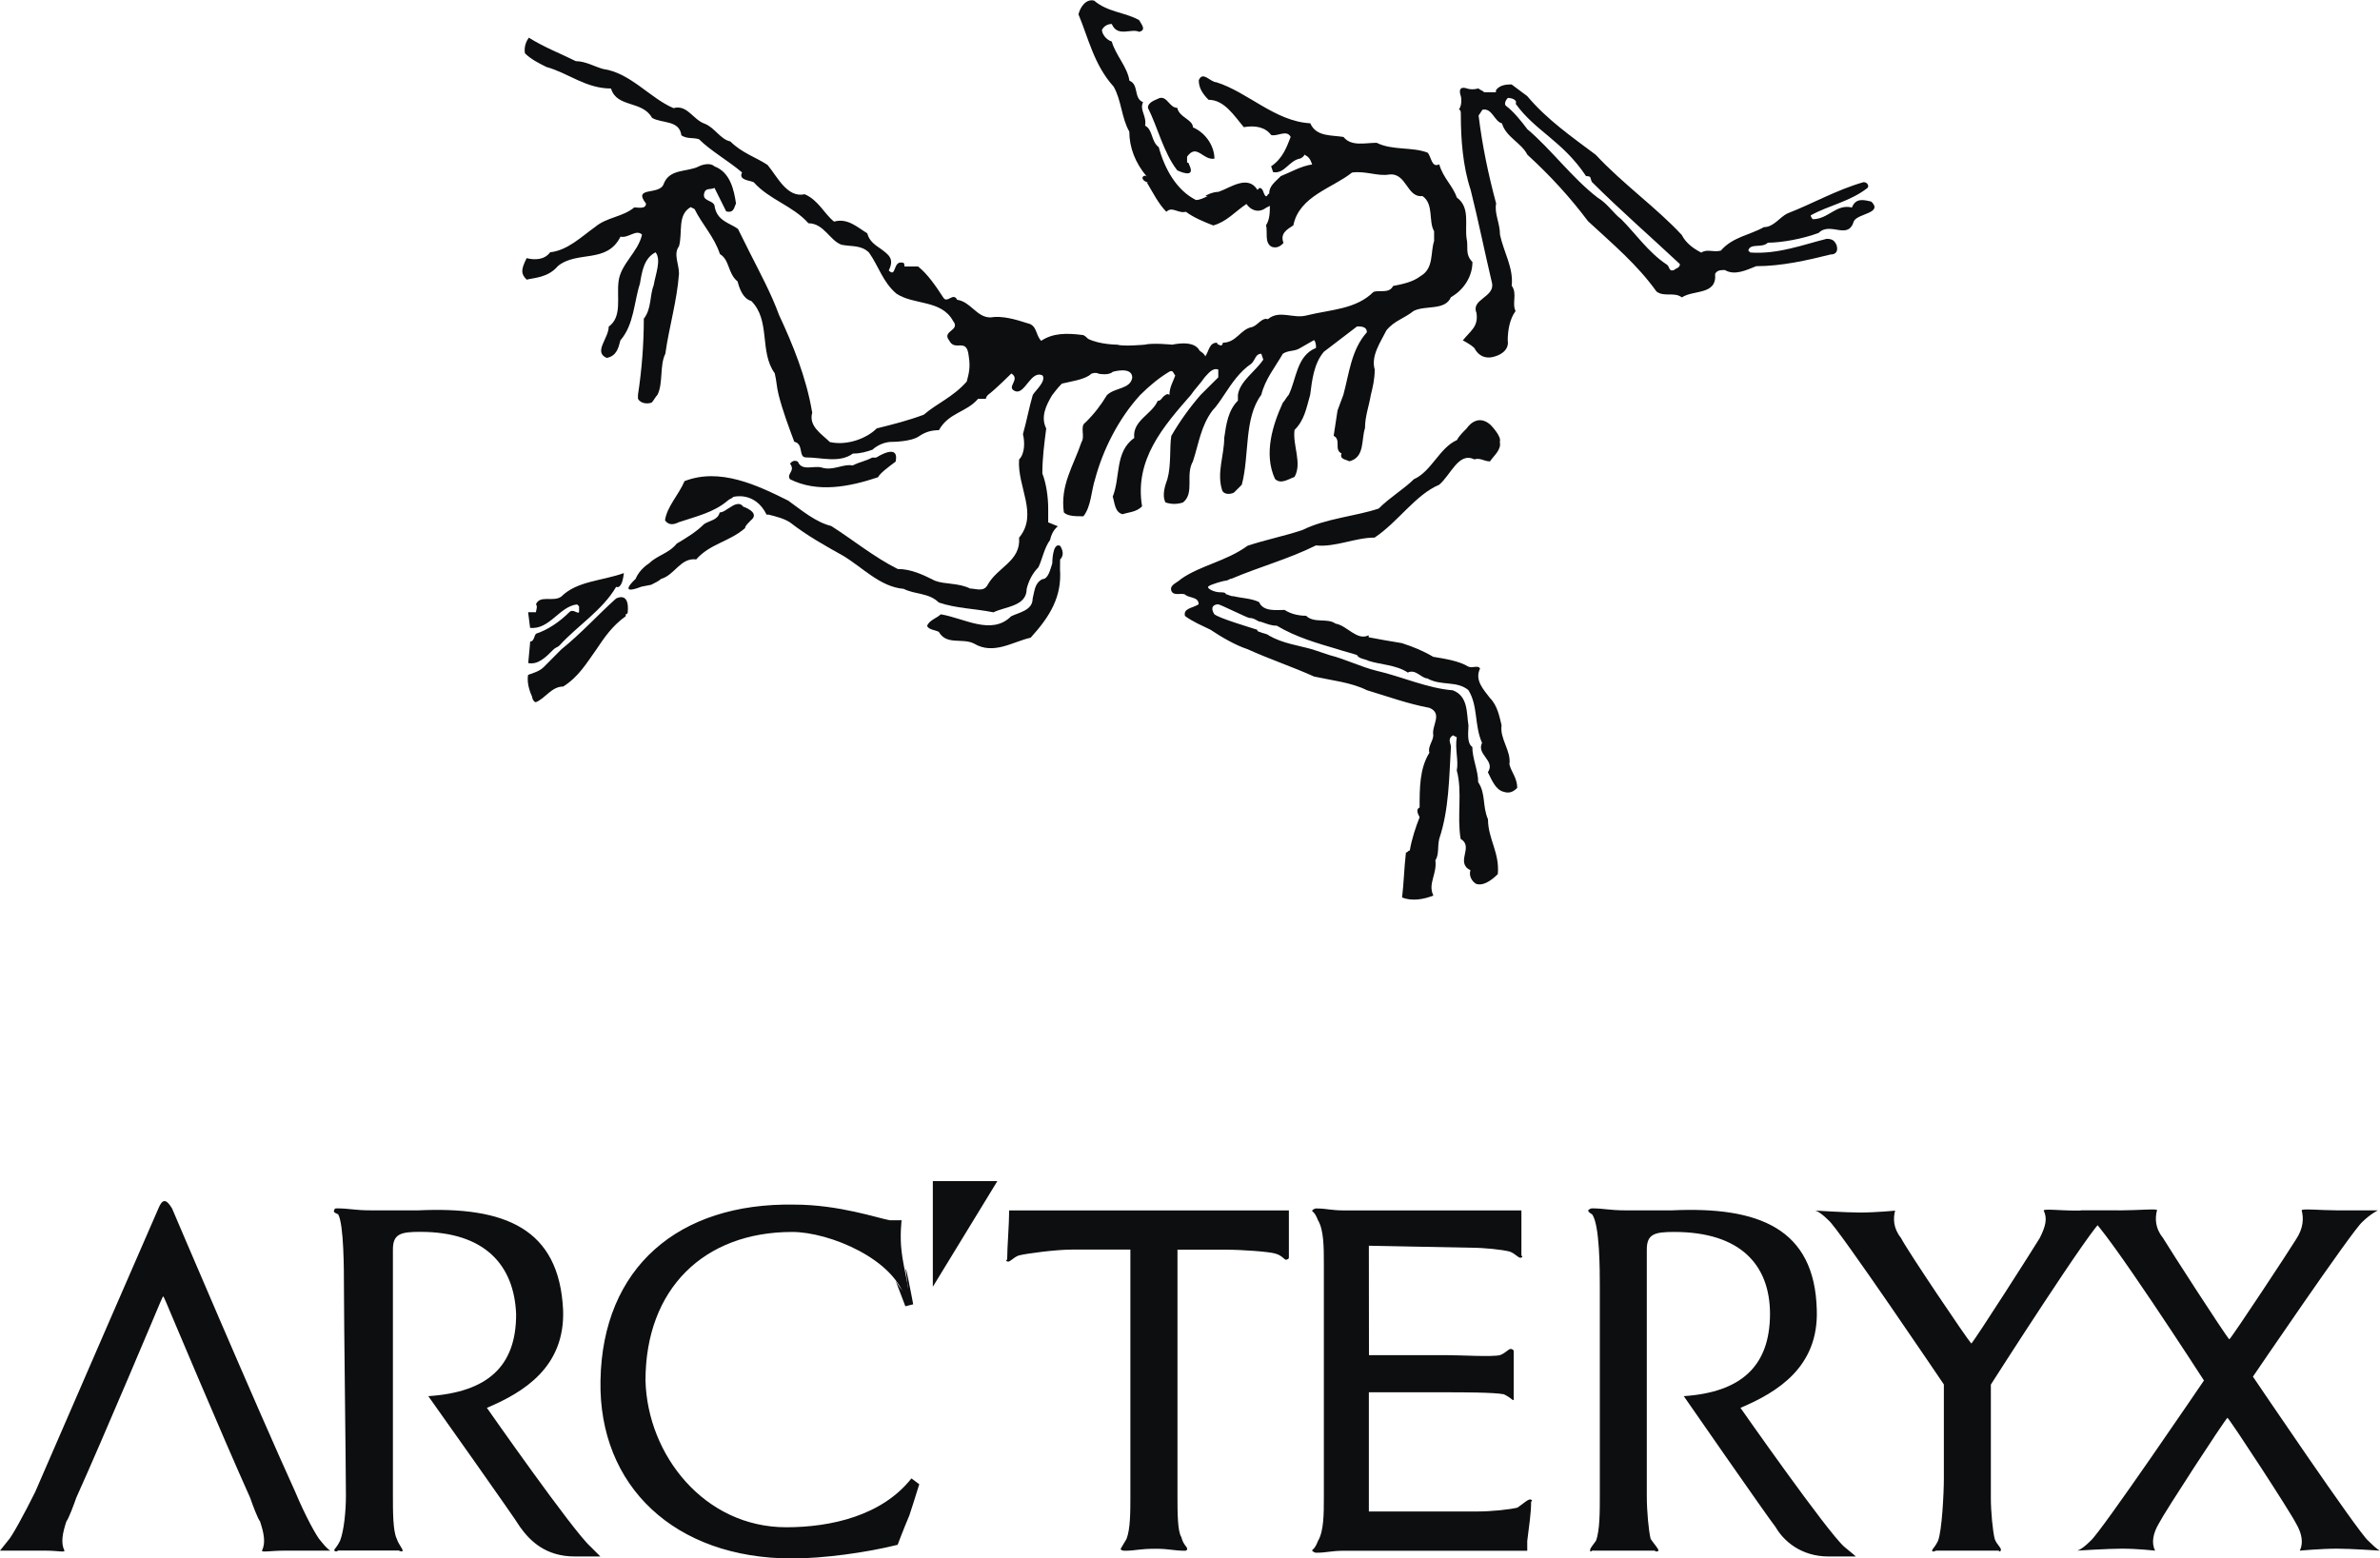
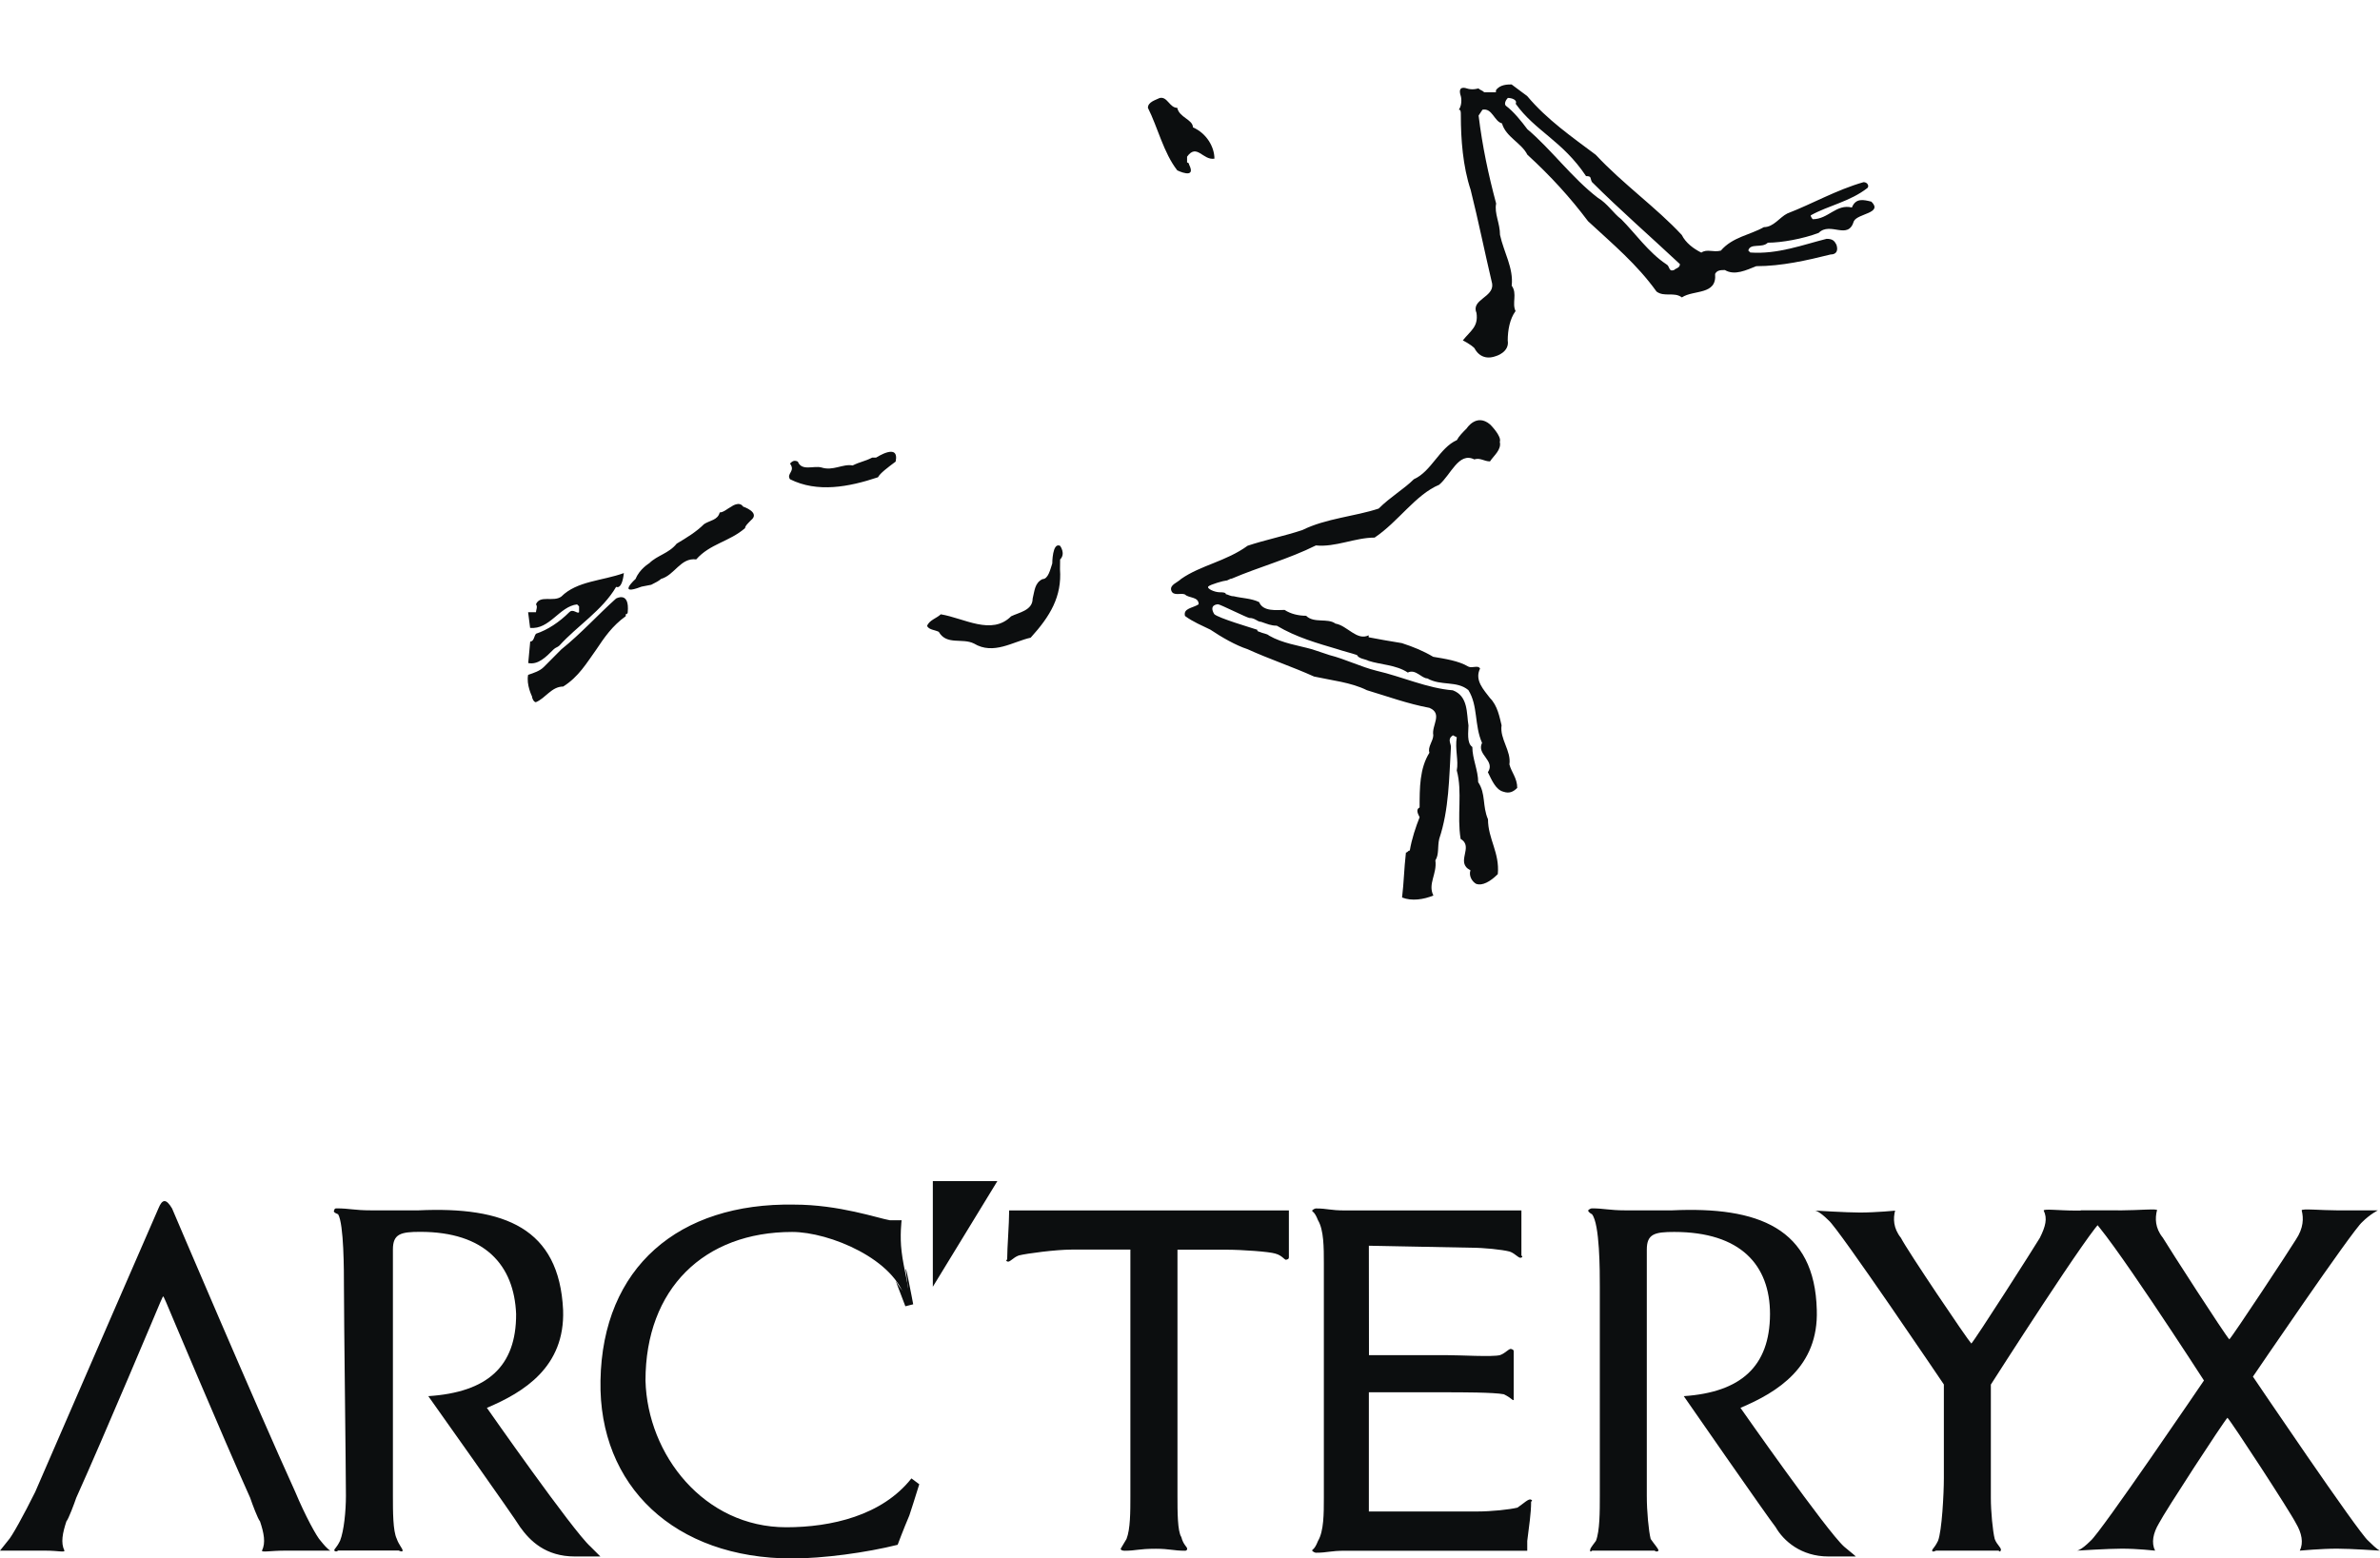
<svg xmlns="http://www.w3.org/2000/svg" version="1.1" id="Layer_1" x="0px" y="0px" viewBox="0 0 2279.4 1493" style="enable-background:new 0 0 2279.4 1493;" xml:space="preserve">
  <style type="text/css">
	.st0{fill-rule:evenodd;clip-rule:evenodd;fill:#0C0E0F;}
</style>
  <g>
    <path class="st0" d="M623.7,560.2c3.7-1.9,7.5-3.7,9.4-5.6c13.1-3.7,18.7-20.6,33.7-18.7c13.1-15,31.8-16.9,46.8-30   c0-1.9,1.9-3.7,5.6-7.5c9.4-7.5-7.5-13.1-7.5-13.1c-3.7-5.6-11.2,0-11.2,0c-3.7,1.9-7.5,5.6-11.2,5.6c-1.9,7.5-9.4,7.5-15,11.2   c-7.5,7.5-16.8,13.1-26.2,18.7c-7.5,9.4-18.7,11.2-26.2,18.7c0,0-9.4,5.6-13.1,15c0,0-18.7,16.9,5.6,7.5L623.7,560.2L623.7,560.2z    M601.2,586.5c0,1.9-1.9,1.9-1.9,1.9v1.9c-13.1,9.4-20.6,20.6-28.1,31.8c-9.4,13.1-16.9,26.2-31.8,35.6c-11.2,0-16.9,11.2-26.2,15   c-1.9,0-3.7-3.7-3.7-5.6c0,0-5.6-11.2-3.7-20.6c5.6-1.9,11.2-3.7,15-7.5c5.6-5.6,11.2-11.2,16.8-16.9c18.7-15,35.6-33.7,52.4-48.7   C590,573.4,603.1,565.9,601.2,586.5L601.2,586.5z M597.5,549c-20.6,7.5-44.9,7.5-59.9,22.5c-7.5,5.6-20.6-1.9-24.3,7.5   c1.9,1.9,0,5.6,0,7.5h-7.5l1.9,15c18.7,1.9,28.1-20.6,45-22.5l1.9,1.9v5.6c-1.9,1.9-5.6-3.7-9.4,0c-9.4,9.4-20.6,16.9-31.8,20.6   c-1.9,1.9-1.9,7.5-5.6,7.5l-1.9,20.6c9.4,1.9,16.9-5.6,24.3-13.1c1.9-1.9,3.7-1.9,5.6-3.7c16.9-18.7,41.2-33.7,54.3-56.2   C590,562.1,595.6,565.9,597.5,549L597.5,549z M1015.2,545.3c1.9,26.2-9.4,45-28.1,65.6c-16.8,3.7-35.6,16.9-54.3,5.6   c-11.2-5.6-26.2,1.9-33.7-11.2c-3.7-1.9-9.4-1.9-11.2-5.6c1.9-5.6,9.4-7.5,13.1-11.2c22.5,3.7,48.7,20.6,67.4,1.9   c7.5-3.7,20.6-5.6,20.6-16.9c1.9-7.5,1.9-15,9.4-18.7c5.6,0,7.5-9.4,9.4-15c0,0,0-20.6,7.5-16.9c0,0,5.6,7.5,0,13.1L1015.2,545.3   L1015.2,545.3z M857.8,442.2c-7.5,5.6-15,11.2-16.9,15c-28.1,9.4-58.1,15-84.3,1.9c-3.7-5.6,5.6-7.5,0-15c1.9-1.9,3.7-3.7,7.5-1.9   c3.7,9.4,15,3.7,22.5,5.6c11.2,3.7,20.6-3.7,30-1.9c7.5-3.7,11.2-3.7,18.7-7.5h3.7C839.1,438.5,861.6,423.5,857.8,442.2z    M1427.2,406.7c-13.1-11.2-22.5,3.7-22.5,3.7c-3.7,3.7-7.5,7.5-9.4,11.2c-16.8,7.5-24.3,30-41.2,37.5c-9.4,9.4-22.5,16.9-33.7,28.1   c-22.5,7.5-50.6,9.4-73.1,20.6c-16.8,5.6-35.6,9.4-52.4,15c-20.6,15-45,18.7-63.7,31.8c-3.7,3.7-11.2,5.6-9.4,11.2   c1.9,5.6,9.4,1.9,13.1,3.7c3.7,3.7,13.1,1.9,13.1,9.4c-5.6,3.7-15,3.7-13.1,11.2c7.5,5.6,16.8,9.4,24.3,13.1   c11.2,7.5,24.3,15,35.6,18.7c20.6,9.4,43.1,16.9,63.7,26.2c16.8,3.7,35.6,5.6,50.6,13.1c18.7,5.6,39.3,13.1,59.9,16.9   c13.1,5.6,1.9,16.9,3.7,26.2c0,5.6-5.6,11.2-3.7,16.8c-9.4,15-9.4,33.7-9.4,52.4c-3.7,1.9-1.9,5.6,0,9.4   c-3.7,9.4-7.5,20.6-9.4,31.9c-1.9,0-1.9,1.9-3.7,1.9c-1.9,16.9-1.9,28.1-3.7,43.1c9.4,3.7,20.6,1.9,30-1.9   c-5.6-11.2,3.7-20.6,1.9-33.7c3.7-5.6,1.9-13.1,3.7-20.6c9.4-28.1,9.4-58.1,11.2-88c0-3.7-3.7-7.5,1.9-11.2l3.7,1.9   c-1.9,11.2,1.9,22.5,0,31.8c5.6,20.6,0,43.1,3.7,65.6c13.1,7.5-5.6,22.5,9.4,30c-1.9,5.6,1.9,11.2,5.6,13.1   c5.6,1.9,13.1-1.9,20.6-9.4c1.9-20.6-9.4-33.7-9.4-52.5c-5.6-13.1-1.9-24.3-9.4-35.6c0-11.2-5.6-22.5-5.6-33.7   c-5.6-3.7-3.7-15-3.7-20.6c-1.9-11.2,0-28.1-15-33.7c-24.3-1.9-48.7-13.1-73-18.7c-15-3.7-30-11.2-45-15l-16.8-5.6   c-13.1-3.7-28.1-5.6-41.2-13.1c-1.9-1.9-5.6-1.9-9.4-3.7c0,0-1.9,0-1.9-1.9c-5.6-1.9-37.4-11.2-41.2-15c-5.6-9.4,3.7-9.4,3.7-9.4   c1.9,0,28.1,13.1,30,13.1c5.6,0,7.5,3.7,11.2,3.7c5.6,1.9,9.4,3.7,15,3.7c18.7,11.2,39.3,16.9,58.1,22.5c5.6,1.9,13.1,3.7,18.7,5.6   c1.9,3.7,7.5,3.7,11.2,5.6c11.2,3.7,26.2,3.7,37.5,11.2c7.5-3.7,13.1,5.6,18.7,5.6c13.1,7.5,28.1,1.9,39.3,11.2   c9.4,15,5.6,33.7,13.1,50.6c-5.6,11.2,13.1,16.9,5.6,28.1c3.7,7.5,7.5,16.9,15,18.7c5.6,1.9,9.4,0,13.1-3.7c0-9.4-5.6-15-7.5-22.5   c1.9-13.1-9.4-24.3-7.5-37.5c-1.9-7.5-3.7-18.7-11.2-26.2c-5.6-7.5-15-16.9-9.4-28.1c-1.9-3.7-7.5,0-11.2-1.9   c-9.4-5.6-22.5-7.5-33.7-9.4c-9.4-5.6-18.7-9.4-30-13.1c-11.2-1.9-22.5-3.7-31.8-5.6v-1.9c-11.2,5.6-20.6-9.4-31.8-11.2   c-7.5-5.6-20.6,0-28.1-7.5c-7.5,0-15-1.9-20.6-5.6c-7.5,0-20.6,1.9-24.4-7.5c-7.5-3.7-16.8-3.7-24.3-5.6c-3.7,0-5.6-1.9-7.5-1.9   c0-1.9-3.7-1.9-5.6-1.9c-5.6,0-13.1-3.7-11.2-5.6c1.9-1.9,15-5.6,16.8-5.6c1.9,0,3.7-1.9,5.6-1.9c26.2-11.2,54.3-18.7,80.6-31.8   c18.7,1.9,37.4-7.5,56.2-7.5c22.5-15,39.3-41.2,61.8-50.6c11.2-9.4,18.7-31.8,33.7-24.3c5.6-1.9,9.4,1.9,15,1.9   c3.7-5.6,11.2-11.2,9.4-18.7C1438.5,417.9,1427.2,406.7,1427.2,406.7L1427.2,406.7z M1397.2,105.1c1.9,0,1.9,1.9,1.9,5.6   c0,22.5,1.9,48.7,9.4,71.2c7.5,30,13.1,58.1,20.6,89.9c1.9,13.1-20.6,15-15,28.1c1.9,13.1-5.6,16.8-13.1,26.2c0,0,7.5,3.7,11.2,7.5   c0,0,5.6,13.1,20.6,7.5c0,0,13.1-3.7,11.2-15c0-9.4,1.9-20.6,7.5-28.1c-3.7-7.5,1.9-16.8-3.7-24.3c1.9-16.9-7.5-31.8-11.2-48.7   c0-11.2-5.6-20.6-3.7-30c-7.5-28.1-13.1-54.3-16.8-84.3l3.7-5.6c9.4-1.9,11.2,11.2,18.7,13.1c3.7,13.1,18.7,18.7,24.3,30   c22.5,20.6,41.2,41.2,58.1,63.7c24.3,22.5,46.8,41.2,65.6,67.4c7.5,5.6,16.8,0,24.3,5.6c11.2-7.5,33.7-1.9,31.8-22.5   c1.9-3.7,5.6-3.7,9.4-3.7c9.4,5.6,20.6,0,30-3.7c24.3,0,48.7-5.6,71.2-11.2c5.6,0,7.5-3.7,5.6-9.4c-1.9-3.7-3.7-5.6-9.4-5.6   c-22.5,5.6-46.8,15-73.1,13.1l-1.9-1.9c1.9-7.5,13.1-1.9,18.7-7.5c13.1,0,33.7-3.7,48.7-9.4c11.2-11.2,28.1,7.5,33.7-11.2   c3.7-7.5,28.1-7.5,16.8-18.7c-7.5-1.9-15-3.7-18.7,5.6c-15-3.7-22.5,11.2-37.5,11.2c0,0-1.9-1.9-1.9-3.7   c16.8-9.4,37.5-13.1,54.3-26.2c1.9-1.9,0-5.6-3.7-5.6c-26.2,7.5-48.7,20.6-73,30c-7.5,3.7-13.1,13.1-22.5,13.1   c-13.1,7.5-30,9.4-41.2,22.5c-7.5,1.9-13.1-1.9-18.7,1.9c-7.5-3.7-15-9.4-18.7-16.9c-24.3-26.2-56.2-48.7-82.4-76.8   c-22.5-16.9-46.8-33.7-65.6-56.2l-15-11.2c-3.7,0-11.2,0-15,5.6v1.9h-7.5h-3.7c-1.9-1.9-3.7-1.9-5.6-3.7c0,0-5.6,1.9-11.2,0   c0,0-9.4-3.7-5.6,7.5C1399.1,92,1401,99.5,1397.2,105.1L1397.2,105.1z M1603.3,258.7c-5.6,1.9-3.7-3.7-7.5-5.6   c-16.9-11.2-30-30-43.1-43.1c-7.5-5.6-13.1-15-22.5-20.6c-24.4-18.7-45-46.8-67.4-65.6c-5.6-7.5-13.1-16.9-20.6-22.5   c-1.9-1.9,0-5.6,1.9-7.5c3.7,0,9.4,1.9,7.5,5.6c18.7,26.2,45,35.6,67.4,69.3c5.6,0,3.7,1.9,5.6,5.6c26.2,26.2,56.2,52.4,84.3,78.7   C1608.9,256.8,1605.1,256.8,1603.3,258.7L1603.3,258.7z" />
-     <path class="st0" d="M1166.9,183.8c11.2-3.7,28.1-16.9,37.4-1.9l1.9-1.9c3.7,0,3.7,5.6,5.6,7.5c1.9,1.9,1.9-1.9,3.7-1.9   c0-7.5,5.6-11.2,11.2-16.9c9.4-3.7,18.7-9.4,30-11.2c-1.9-5.6-3.7-7.5-7.5-9.4c0,1.9-3.7,3.7-3.7,3.7c-11.2,1.9-15,15-26.2,13.1   l-1.9-5.6c11.2-7.5,15-18.7,18.7-28.1c-3.7-7.5-13.1,0-18.7-1.9c-5.6-7.5-15-9.4-26.2-7.5c-9.4-11.2-18.7-26.2-33.7-26.2   c-5.6-5.6-9.4-11.2-9.4-18.7c3.7-9.4,11.2,1.9,16.9,1.9c30,9.4,56.2,37.5,89.9,39.3c5.6,13.1,20.6,11.2,31.8,13.1   c7.5,9.4,20.6,5.6,31.8,5.6c15,7.5,33.7,3.7,48.7,9.4c3.7,3.7,3.7,15,11.2,11.2c3.7,13.1,13.1,20.6,16.8,31.8   c13.1,9.4,7.5,26.2,9.4,39.3c1.9,7.5-1.9,15,5.6,22.5c0,13.1-7.5,26.2-20.6,33.7c-5.6,13.1-24.3,7.5-35.6,13.1   c-9.4,7.5-18.7,9.4-26.2,18.7c-5.6,11.2-15,24.4-11.2,37.5c0,9.4-1.9,16.9-3.7,24.3c-1.9,11.2-5.6,20.6-5.6,31.8   c-3.7,11.2,0,28.1-15,31.8c-3.7-1.9-9.4-1.9-7.5-7.5c-7.5-3.7,0-13.1-7.5-16.9l3.7-24.3c1.9-5.6,3.7-9.4,5.6-15   c5.6-20.6,7.5-43.1,22.5-59.9c0-5.6-5.6-5.6-9.4-5.6l-31.8,24.3c-9.4,11.2-11.2,26.2-13.1,41.2c-3.7,13.1-5.6,24.4-15,33.7   c-1.9,15,7.5,31.8,0,45c-5.6,1.9-13.1,7.5-18.7,1.9c-11.2-24.3-1.9-52.4,7.5-73c1.9-1.9,3.7-5.6,5.6-7.5c7.5-15,7.5-37.5,26.2-45   c0-1.9,0-5.6-1.9-7.5l-13.1,7.5c-5.6,3.7-11.2,1.9-16.8,5.6c-7.5,13.1-16.9,24.3-20.6,39.3c-16.8,22.5-11.2,58.1-18.7,86.2   l-7.5,7.5c-3.7,1.9-9.4,1.9-11.2-1.9c-5.6-16.9,1.9-33.7,1.9-50.6c1.9-13.1,3.7-26.2,13.1-35.6v-5.6c1.9-13.1,16.9-22.5,24.3-33.7   l-1.9-5.6c-5.6,0-5.6,5.6-9.4,9.4c-11.2,7.5-18.7,18.7-26.2,30c-3.7,5.6-7.5,11.2-11.2,15c-11.2,15-13.1,31.8-18.7,48.7   c-7.5,13.1,1.9,30-9.4,39.3c-5.5,1.9-11.4,1.9-16.9,0c-3.7-7.5,0-16.9,1.9-22.5c3.7-13.1,1.9-30,3.7-41.2   c8.1-14,17.5-27.1,28.1-39.3l16.9-16.8v-7.5c-5.6-1.9-9.4,3.7-13.1,7.5c-3.7,5.6-9.4,11.2-13.1,16.8c-26.2,30-54.3,61.8-46.8,106.8   c-5.6,5.6-13.1,5.6-18.7,7.5c-7.5-1.9-7.5-11.2-9.4-16.8c7.5-18.7,1.9-43.1,20.6-56.2c-1.9-16.8,16.9-22.5,22.5-35.6   c3.7,0,3.7-3.7,7.5-5.6c0,0,1.9-1.9,3.7,0c0-7.5,3.7-13.1,5.6-18.7c-1.9-1.9-1.9-5.6-5.6-3.7c-9.4,5.6-18.7,13.1-28.1,22.5   c-20.6,22.5-35.6,52.4-43.1,80.5c-3.7,11.2-3.7,26.2-11.2,35.6c-7.5,0-15,0-18.7-3.7c-3.7-26.2,9.4-45,16.9-67.4   c3.7-5.6-1.9-15,3.7-18.7c8-7.8,14.9-16.6,20.6-26.2c7.5-7.5,22.5-5.6,24.3-16.8c0-11.2-18.7-5.6-18.7-5.6   c-3.7,3.7-13.1,1.9-13.1,1.9c-3.7-1.9-7.5,0-7.5,0c-5.6,5.6-20.6,7.5-28.1,9.4c-1.9,1.9-3.7,3.7-9.4,11.2   c-5.6,9.4-11.2,20.6-5.6,31.8c-1.9,15-3.7,28.1-3.7,43.1c3.7,9.4,5.6,22.5,5.6,33.7v13.1l9.3,3.8c0,0-5.6,3.7-7.5,13.1   c-5.6,7.5-7.5,18.7-11.2,26.2c-5.6,5.6-9.4,13.1-11.2,20.6c0,16.9-20.6,16.9-31.8,22.5c-18.7-3.7-35.6-3.7-52.4-9.4   c-9.4-9.4-22.5-7.5-33.7-13.1c-22.5-1.9-39.3-20.6-58.1-31.8c-16.8-9.4-33.7-18.7-50.6-31.8c-5.6-3.7-13.1-5.6-20.6-7.5h-1.9   C723,470.3,702.4,476,702.4,476c-1.9,1.9-3.7,1.9-5.6,3.7c-13.1,11.2-30,15-46.8,20.6c-3.7,1.9-9.4,3.7-13.1-1.9   c1.9-13.1,13.1-24.3,18.7-37.5c33.7-13.1,69.3,3.7,99.3,18.7c13.1,9.4,26.2,20.6,41.2,24.3c20.6,13.1,41.2,30,63.7,41.2   c13.1,0,24.3,5.6,35.6,11.2c9.4,3.7,22.5,1.9,33.7,7.5c5.6,0,13.1,3.7,16.9-3.7c9.4-16.9,31.8-22.5,30-45   c18.7-22.5-1.9-48.7,0-74.9c5.6-5.6,5.6-16.8,3.7-24.3c3.7-13.1,5.6-24.3,9.4-37.5c1.9-3.7,13.1-13.1,9.4-18.7   c-11.2-5.6-16.9,18.7-26.2,15c-9.4-3.7,5.6-11.2-3.7-16.9c0,0-15,15-22.5,20.6c-1.9,1.9-1.9,3.7-1.9,3.7h-7.5   c-11.2,13.1-28.1,13.1-37.5,30c-7.5,0-13.1,1.9-18.7,5.6c-7.5,5.6-26.2,5.6-26.2,5.6c-11.2,0-18.7,7.5-18.7,7.5   c-5.6,1.9-11.2,3.7-18.7,3.7c-13.1,9.4-30,3.7-45,3.7c-7.5,0-1.9-13.1-11.2-15c-5.6-15-11.2-30-15-45c-1.9-7.5-1.9-13.1-3.7-20.6   c-15-20.6-3.7-50.6-22.5-69.3c-7.5-1.9-11.2-11.2-13.1-18.7c-9.4-7.5-7.5-20.6-16.9-26.2c-5.6-16.9-16.9-28.1-24.3-43.1l-3.7-1.9   c-13.1,7.5-7.5,24.3-11.2,37.5c-5.6,7.5,0,16.9,0,26.2c-1.9,26.2-9.4,50.6-13.1,76.8c-5.6,11.2-1.9,28.1-7.5,39.3   c-1.9,1.9-3.7,5.6-5.6,7.5c-5.6,1.9-11.2,0-13.1-3.7v-3.7c3.7-24.3,5.6-48.7,5.6-73c7.5-9.4,5.6-22.5,9.4-31.8   c1.9-11.2,7.5-24.3,1.9-31.8c-11.2,5.6-13.1,18.7-15,30c-5.6,16.9-5.6,39.3-18.7,54.3c-1.9,7.5-3.7,15-13.1,16.9   c-13.1-5.6,1.9-18.7,1.9-30c13.1-9.4,7.5-28.1,9.4-43.1c1.9-16.9,18.7-28.1,22.5-45c-5.6-5.6-13.1,3.7-20.6,1.9   c-13.1,26.2-41.2,13.1-59.9,28.1c-9.4,11.2-22.5,11.2-30,13.1c-5.6-5.6-5.6-9.4,0-20.6c7.5,1.9,16.9,1.9,22.5-5.6   c16.9-1.9,30-15,43.1-24.3c11.2-9.4,26.2-9.4,37.5-18.7c3.7,0,11.2,1.9,11.2-3.7c-13.1-16.8,13.1-7.5,16.9-18.7   c5.6-15,22.5-11.2,33.7-16.9c3.7-1.9,11.2-3.7,15,0c15,5.6,18.7,22.5,20.6,35.6c-1.9,3.7-1.9,9.4-9.4,7.5l-11.2-22.5   c-3.7,1.9-7.5,0-9.4,3.7c-3.7,9.4,7.5,7.5,9.4,13.1c1.9,15,15,16.9,22.5,22.5l11.2,22.5c9.4,18.7,20.6,39.3,28.1,59.9   c13.1,28.1,26.2,59.9,31.8,93.7c-3.7,13.1,9.4,20.6,16.9,28.1c16.8,3.7,35.6-3.7,44.9-13.1c15-3.7,30-7.5,45-13.1   c13.1-11.2,28.1-16.9,41.2-31.8c1.9-7.5,3.7-13.1,1.9-24.3c-1.9-18.7-13.1-3.7-18.7-15c-7.5-9.4,11.2-9.4,3.7-18.7   c-11.2-20.6-37.5-15-54.3-26.2c-13.1-11.2-16.9-26.2-26.2-39.3c-7.5-7.5-16.9-5.6-26.2-7.5c-11.2-3.7-16.9-20.6-31.8-20.6   c-15-16.9-37.5-22.5-52.4-39.3c-3.7-1.9-15-1.9-11.2-9.4c-13.1-11.2-30-20.6-41.2-31.8c-5.6-1.9-11.2,0-16.9-3.7   c-1.9-15-18.7-11.2-28.1-16.8c-9.4-16.9-33.7-9.4-39.3-28.1c-24.3,0-41.2-15-61.8-20.6c-7.5-3.7-15-7.5-20.6-13.1   c0,0-1.9-7.5,3.7-15c15,9.4,30,15,45,22.5c9.4,0,18.7,5.6,26.2,7.5c26.2,3.7,45,28.1,67.4,37.5c13.1-3.7,18.7,11.2,30,15   c9.4,3.7,15,15,24.4,16.9c11.2,11.2,24.3,15,35.6,22.5c9.4,11.2,18.7,31.8,35.6,28.1c13.1,5.6,18.7,18.7,28.1,26.2   c13.1-3.7,22.5,5.6,31.8,11.2c1.9,7.5,7.5,11.2,13.1,15c7.5,5.6,13.1,9.4,7.5,20.6c7.5,7.5,3.7-9.4,13.1-7.5c1.9,0,1.9,1.9,1.9,3.7   h13.1c9.4,7.5,16.9,18.7,24.3,30c3.7,5.6,9.4-5.6,13.1,1.9c13.1,1.9,18.7,16.9,31.8,16.9c11.2-1.9,24.3,1.9,35.6,5.6   c9.4,1.9,7.5,11.2,13.1,16.8c11.2-7.5,24.3-7.5,39.3-5.6c1.9,0,3.7,1.9,5.6,3.7c11.2,5.6,28.1,5.6,28.1,5.6c5.6,1.9,26.2,0,26.2,0   c7.5-1.9,26.2,0,26.2,0c18.7-3.7,24.3,1.9,26.2,5.6c1.9,1.9,3.7,1.9,5.6,5.6c3.7-5.6,3.7-13.1,11.2-13.1c0,1.9,1.9,1.9,1.9,1.9   c1.9,1.9,3.7,0,3.7-1.9c13.1,0,16.8-13.1,28.1-15c5.6-1.9,9.4-9.4,15-7.5c11.2-9.4,24.3,0,37.5-3.7c22.5-5.6,46.8-5.6,63.7-22.5   c5.6-1.9,15,1.9,18.7-5.6c9.4-1.9,18.7-3.7,26.2-9.4c13.1-7.5,9.4-22.5,13.1-33.7v-9.4c-5.6-9.4,0-26.2-11.2-33.7   c-15,1.9-15-22.5-31.8-20.6c-11.2,1.9-22.5-3.7-35.6-1.9c-18.7,15-50.6,22.5-56.2,50.6c-5.6,3.7-13.1,7.5-9.4,16.9   c-1.9,1.9-5.6,5.6-11.2,3.7c-7.5-3.7-3.7-15-5.6-20.6c3.7-5.6,3.7-13.1,3.7-18.7l-3.7,1.9c-7.5,5.6-15,1.9-18.7-3.7   c-11.2,7.5-18.7,16.9-31.8,20.6c-9.4-3.7-18.7-7.5-26.2-13.1c-7.5,1.9-13.1-5.6-18.7,0c-7.5-7.5-13.1-18.7-18.7-28.1h1.9   c-3.7,0-7.5-3.7-5.6-5.6c0,0,1.9-1.9,3.7,0c-11.2-13.1-16.8-28.1-16.8-43.1c-7.5-13.1-7.5-30-15-43.1   c-18.7-20.6-24.3-46.8-33.7-69.3c1.9-7.5,7.5-15,15-13.1c13.1,11.2,30,11.2,43.1,18.7c1.9,3.7,7.5,9.4,0,11.2   c-7.5-3.7-20.6,5.6-26.2-7.5c-3.9-0.1-7.6,2.1-9.4,5.6c0,3.7,3.7,9.4,9.4,11.2c3.7,13.1,15,24.3,16.9,37.5   c9.4,3.7,3.7,16.9,13.1,20.6c-3.7,7.5,3.7,13.1,1.9,22.5c7.5,3.7,5.6,15,13.1,20.6c5.6,20.6,16.9,41.2,35.6,50.6   c3.7,0,7.5-1.9,11.2-3.7h-1.9C1153.8,187.5,1161.2,183.8,1166.9,183.8L1166.9,183.8z" />
    <path class="st0" d="M1138.8,157.6c0,0,0-1.9-1.9-1.9v-5.6c9.4-13.1,15,3.7,26.2,1.9c0-11.2-7.5-24.3-20.6-30   c0-7.5-13.1-9.4-15-18.7c-7.5,0-9.4-11.2-16.9-9.4c-3.7,1.9-11.2,3.7-11.2,9.4c9.4,18.7,15,43.1,28.1,59.9   C1127.5,163.2,1146.3,172.5,1138.8,157.6L1138.8,157.6z M893.4,1131.5v101.2l61.8-101.2H893.4z M870.9,1451.8   c-5.6,13.1-11.2,28.1-11.2,28.1c-30,7.5-71.2,13.1-101.1,13.1c-112.4,0-185.4-69.3-183.5-170.4c1.9-108.6,74.9-170.5,185.4-168.6   c43.1,0,80.5,13.1,91.8,15h11.2c0,0-1.9,15,0,30c1.9,16.8,7.5,33.7,7.5,48.7c0,3.7-3.7-1.9-3.7-1.9c-9.4-39.3-73-65.6-108.6-65.6   c-84.3,0-140.5,54.3-140.5,142.4c1.9,71.2,56.2,140.5,134.8,140.5c43.1,0,91.8-11.2,119.9-46.8l7.5,5.6   C880.3,1421.8,876.5,1434.9,870.9,1451.8L870.9,1451.8z M1311.1,1298.2h73.1c15,0,44.9,1.9,52.4,0c5.6-1.9,9.4-7.5,11.2-5.6   c1.9,0,1.9,1.9,1.9,1.9v46.8c-1.9,0-1.9-1.9-9.4-5.6c-9.4-1.9-41.2-1.9-56.2-1.9h-73.1V1448h103c15,0,31.8-1.9,39.3-3.7   c5.6-3.7,11.2-9.4,13.1-7.5c1.9,0,0,1.9,0,1.9c0,11.2-1.9,22.5-3.7,37.5v9.4h-174.2c-15,0-16.9,1.9-28.1,1.9c0,0-1.9,0-3.7-1.9   c0-1.9,1.9,0,5.6-9.4c5.6-9.4,5.6-26.2,5.6-41.2v-118v-106.8c0-15,0-31.8-5.6-41.2c-3.7-9.4-5.6-7.5-5.6-9.4   c1.9-1.9,3.7-1.9,3.7-1.9c11.2,0,13.1,1.9,28.1,1.9h168.6v43.1c0,0,1.9,1.9,0,1.9c-1.9,1.9-5.6-3.7-11.2-5.6   c-7.5-1.9-24.4-3.7-37.5-3.7l-97.4-1.9L1311.1,1298.2L1311.1,1298.2L1311.1,1298.2z M164.8,1157.7c0,0,80.5,189.2,118,271.6   c9.4,22.5,20.6,43.1,24.3,46.8c7.5,9.4,9.4,9.4,9.4,9.4h-43.1c-15,0-22.5,1.9-22.5,0c3.7-7.5,1.9-16.8-1.9-28.1   c-1.9-1.9-7.5-16.8-9.4-22.5c-26.2-58.1-80.5-187.3-80.5-187.3c-3.7-7.5-1.9-7.5-5.6,0c0,0-54.3,129.2-80.5,187.3   c-1.9,5.6-7.5,20.6-9.4,22.5c-3.7,11.2-5.6,20.6-1.9,28.1c0,1.9-5.6,0-18.7,0H0l7.5-9.4c3.7-3.7,15-24.3,26.2-46.8   c35.6-82.4,118-271.6,118-271.6C155.5,1148.3,159.2,1148.3,164.8,1157.7L164.8,1157.7z M1082.6,1197.1v236c0,15,0,31.8-3.7,41.2   l-5.6,9.4c0,1.9,3.7,1.9,3.7,1.9c11.2,0,13.1-1.9,30-1.9c13.1,0,16.9,1.9,28.1,1.9c0,0,1.9,0,1.9-1.9c0-1.9-3.7-3.7-5.6-11.2   c-3.7-5.6-3.7-24.3-3.7-39.3v-236h46.8c15,0,41.2,1.9,46.8,3.7c7.5,1.9,9.4,7.5,11.2,5.6c1.9,0,1.9-1.9,1.9-1.9v-45H966.5   c0,13.1-1.9,35.6-1.9,46.8c0,0-1.9,1.9,0,1.9c1.9,1.9,5.6-3.7,11.2-5.6c7.5-1.9,35.6-5.6,50.6-5.6L1082.6,1197.1L1082.6,1197.1z    M1861.7,1326.3v89.9c0,15-1.9,50.6-5.6,59.9c-3.7,7.5-5.6,7.5-5.6,9.4c0,1.9,3.7,0,3.7,0h59.9c0,0,1.9,1.9,1.9,0   c1.9-1.9-3.7-5.6-5.6-11.2c-1.9-7.5-3.7-26.2-3.7-39.3v-108.6c0,0,99.3-155.5,106.8-157.3c11.2-1.9,15-9.4,15-9.4h-41.2   c-15,0-30-1.9-30,0c3.7,7.5,1.9,15-3.7,26.2c-5.6,9.4-61.8,97.4-65.6,101.2c-3.7-3.7-61.8-89.9-67.4-101.2   c-7.5-9.4-7.5-18.7-5.6-26.2c1.9,0-18.7,1.9-33.7,1.9c-13.1,0-43.1-1.9-43.1-1.9s3.7,0,13.1,9.4   C1760.6,1176.5,1861.7,1326.3,1861.7,1326.3L1861.7,1326.3z" />
    <path class="st0" d="M2157.7,1318.8c0,0,101.2,149.8,110.5,157.3c9.4,9.4,11.2,9.4,11.2,9.4s-28.1-1.9-41.2-1.9   c-15,0-35.6,1.9-35.6,1.9c3.7-7.5,1.9-16.8-3.7-26.2c-5.6-11.2-61.8-97.4-65.6-101.1c-3.7,3.7-59.9,89.9-65.6,101.1   c-5.6,9.4-7.5,18.7-3.7,26.2c0,0-16.8-1.9-31.8-1.9c-13.1,0-43.1,1.9-43.1,1.9s3.7,0,13.1-9.4c9.4-7.5,108.6-153.6,108.6-153.6   s-95.5-148-108.6-155.5c-11.2-5.6-9.4-7.5-9.4-7.5h39.3c15,0,35.6-1.9,33.7,0c-1.9,7.5-1.9,16.9,5.6,26.2   c5.6,9.4,59.9,93.7,63.7,97.4c3.7-3.7,58.1-86.2,63.7-95.5c7.5-11.2,7.5-20.6,5.6-28.1c0-1.9,18.7,0,33.7,0h39.3   c0,0-7.5,3.7-15,11.2C2253.2,1178.3,2157.7,1318.8,2157.7,1318.8L2157.7,1318.8z M1612.6,1337.5c0,0,80.5,116.1,88,125.5   c7.5,13.1,24.3,28.1,50.6,28.1h26.2c0,0-1.9-1.9-11.2-9.4c-16.8-15-99.3-133-99.3-133c35.6-15,74.9-39.3,73.1-93.7   c-1.9-78.6-56.2-99.3-138.6-95.5h-44.9c-15,0-20.6-1.9-31.8-1.9c0,0-1.9,0-3.7,1.9c0,1.9,3.7,3.7,3.7,3.7   c7.5,9.4,7.5,54.3,7.5,69.3V1433c0,15,0,33.7-3.7,43.1c-5.6,7.5-5.6,7.5-5.6,9.4c0,1.9,1.9,0,1.9,0h59.9c0,0,1.9,1.9,3.7,0   c0-1.9-3.7-5.6-7.5-11.2c-1.9-7.5-3.7-26.2-3.7-41.2v-236c0-15,7.5-16.9,26.2-16.9c63.7,0,91.8,31.8,91.8,78.7   C1695,1309.4,1666.9,1333.8,1612.6,1337.5L1612.6,1337.5z M410.2,1337.5c0,0,82.4,116.1,88,125.5c9.4,13.1,24.3,28.1,52.4,28.1H575   l-9.4-9.4c-16.9-15-99.3-133-99.3-133c35.6-15,74.9-39.3,73-93.7c-3.7-78.6-56.2-99.3-138.6-95.5h-45c-16.9,0-20.6-1.9-33.7-1.9   c0,0-1.9,0-1.9,1.9c-1.9,1.9,3.7,3.7,3.7,3.7c5.6,9.4,5.6,54.3,5.6,69.3c0,30,1.9,177.9,1.9,200.4c0,15-1.9,33.7-5.6,43.1   c-3.7,7.5-5.6,7.5-5.6,9.4c1.9,1.9,3.7,0,3.7,0h58.1c0,0,3.7,1.9,3.7,0c0-1.9-3.7-5.6-5.6-11.2c-3.7-7.5-3.7-26.2-3.7-41.2v-236   c0-15,7.5-16.9,26.2-16.9c61.8,0,89.9,31.8,91.8,78.7C494.5,1309.4,466.4,1333.8,410.2,1337.5L410.2,1337.5z M857.8,1227   c0,0,15,26.2,11.2,1.9c-5.6-39.3,5.6,20.6,5.6,20.6l-7.5,1.9L857.8,1227L857.8,1227z" />
  </g>
</svg>